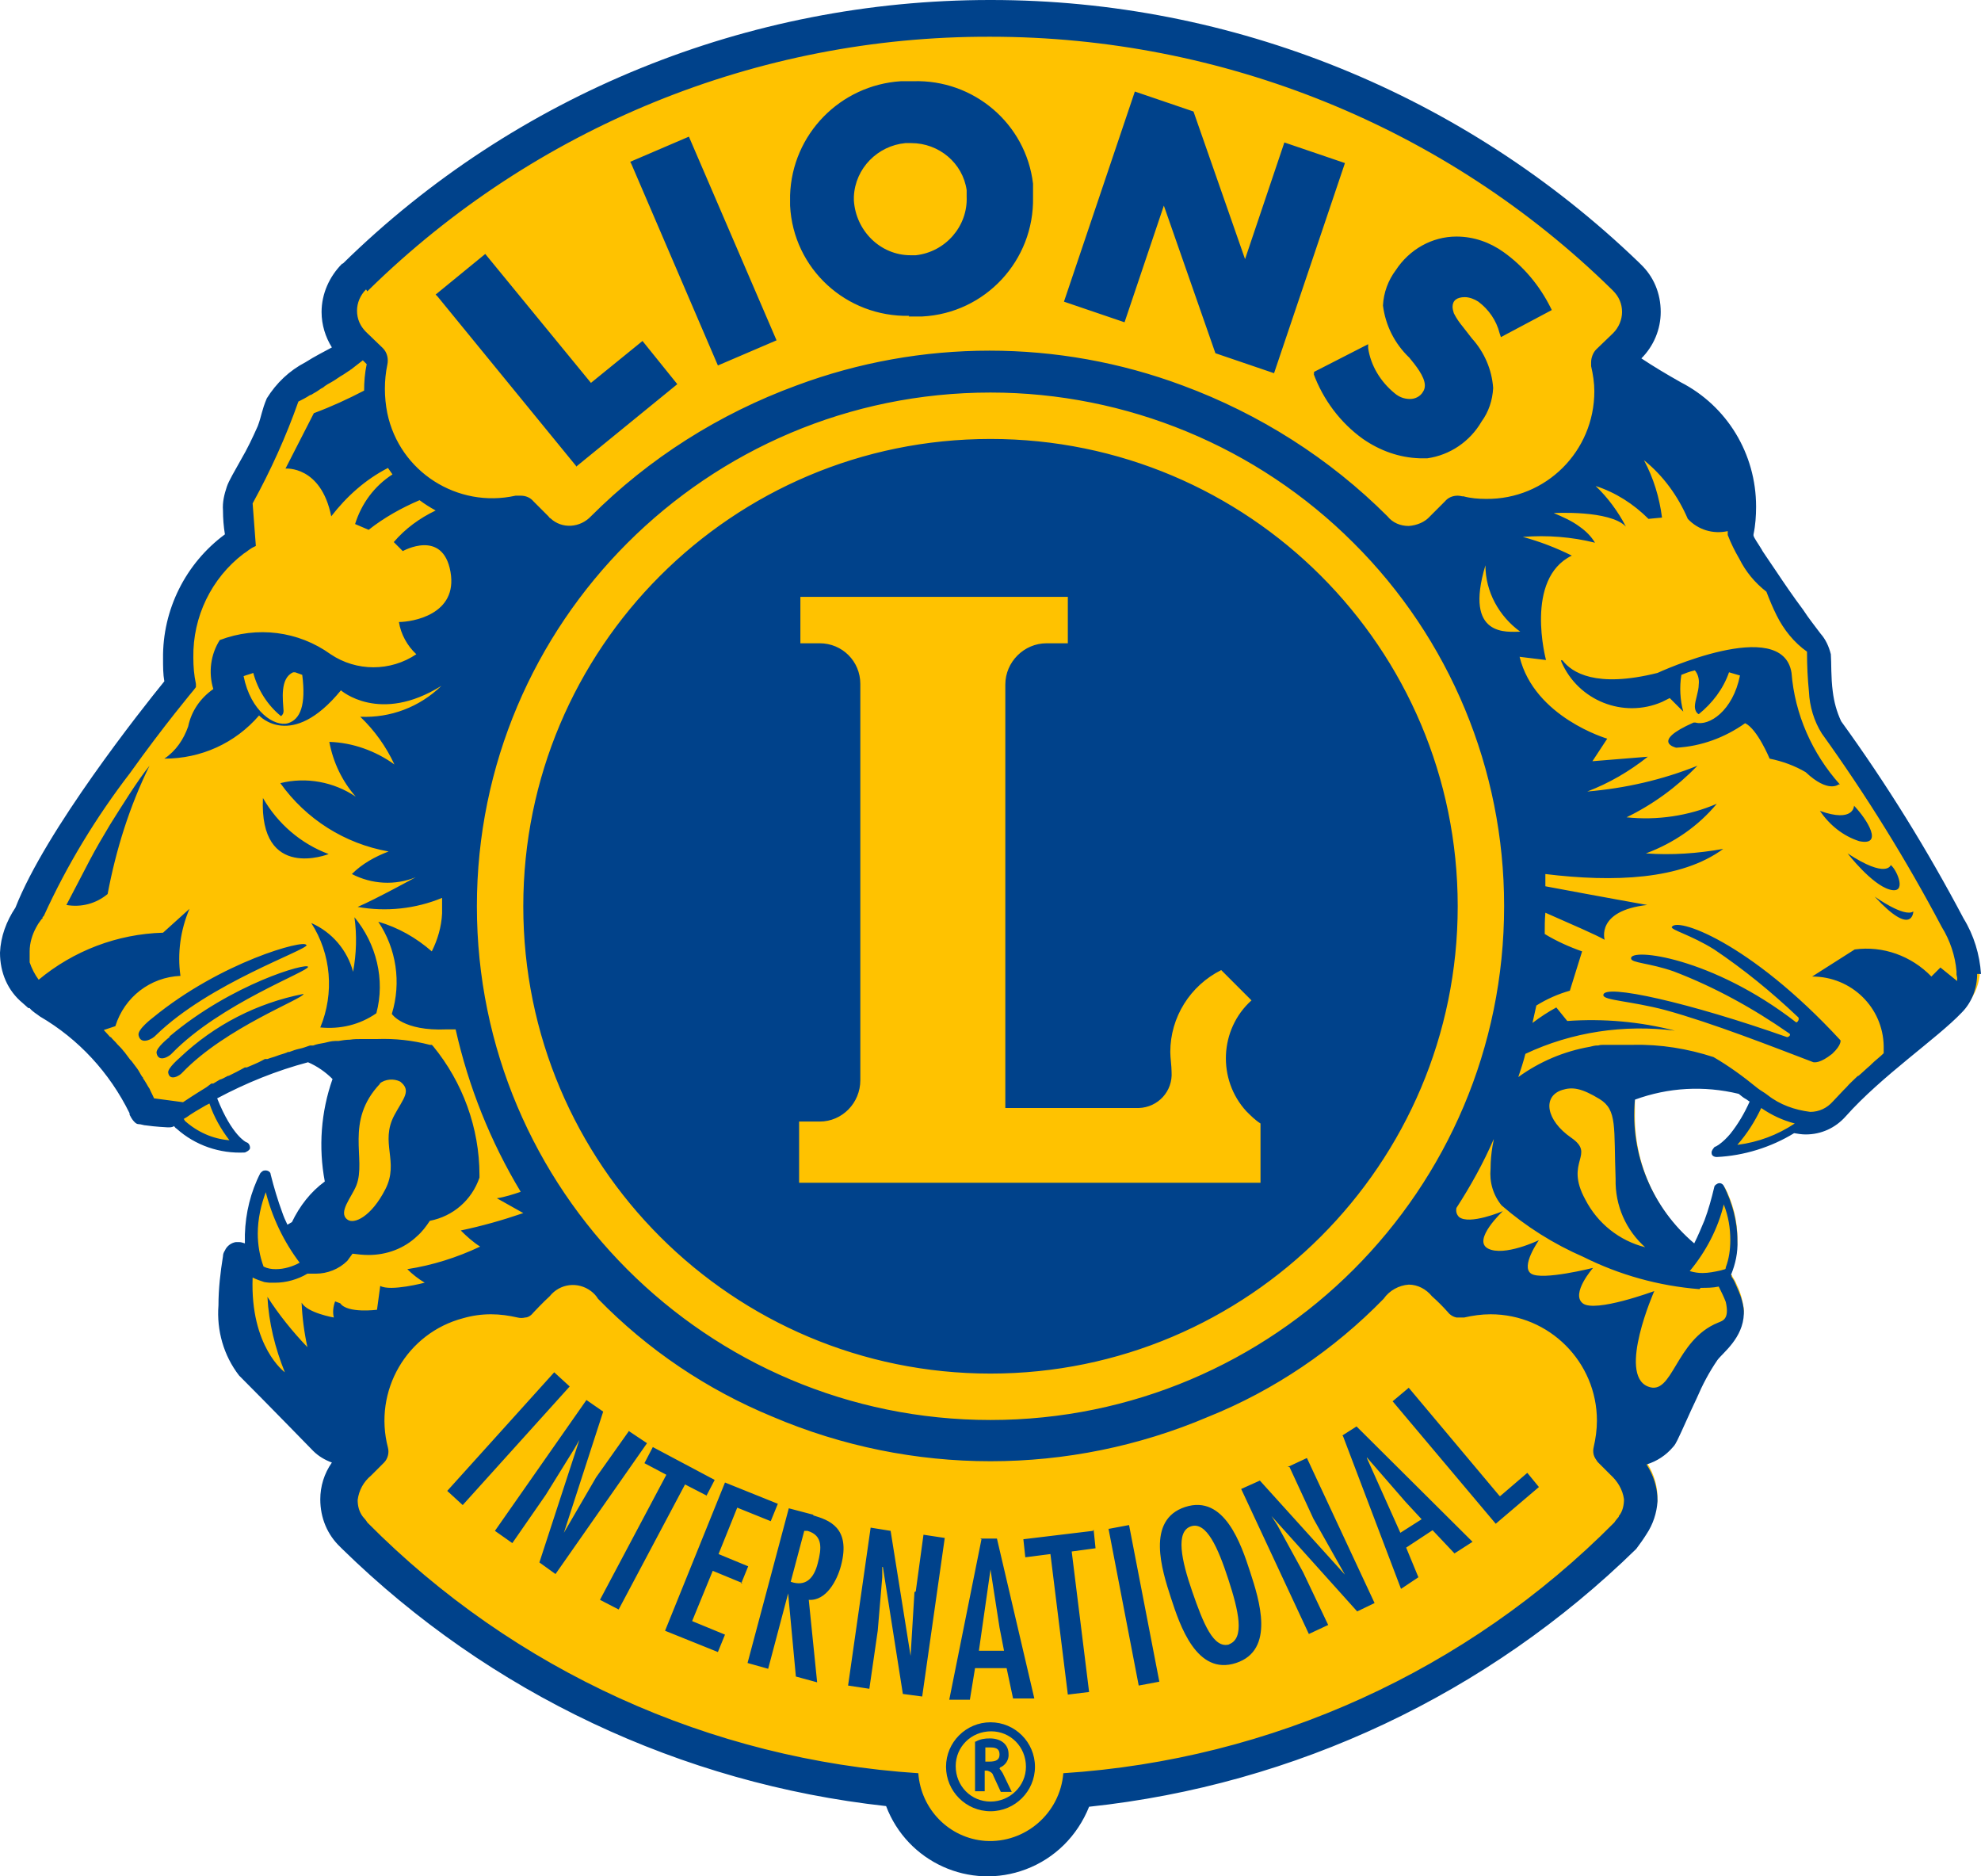
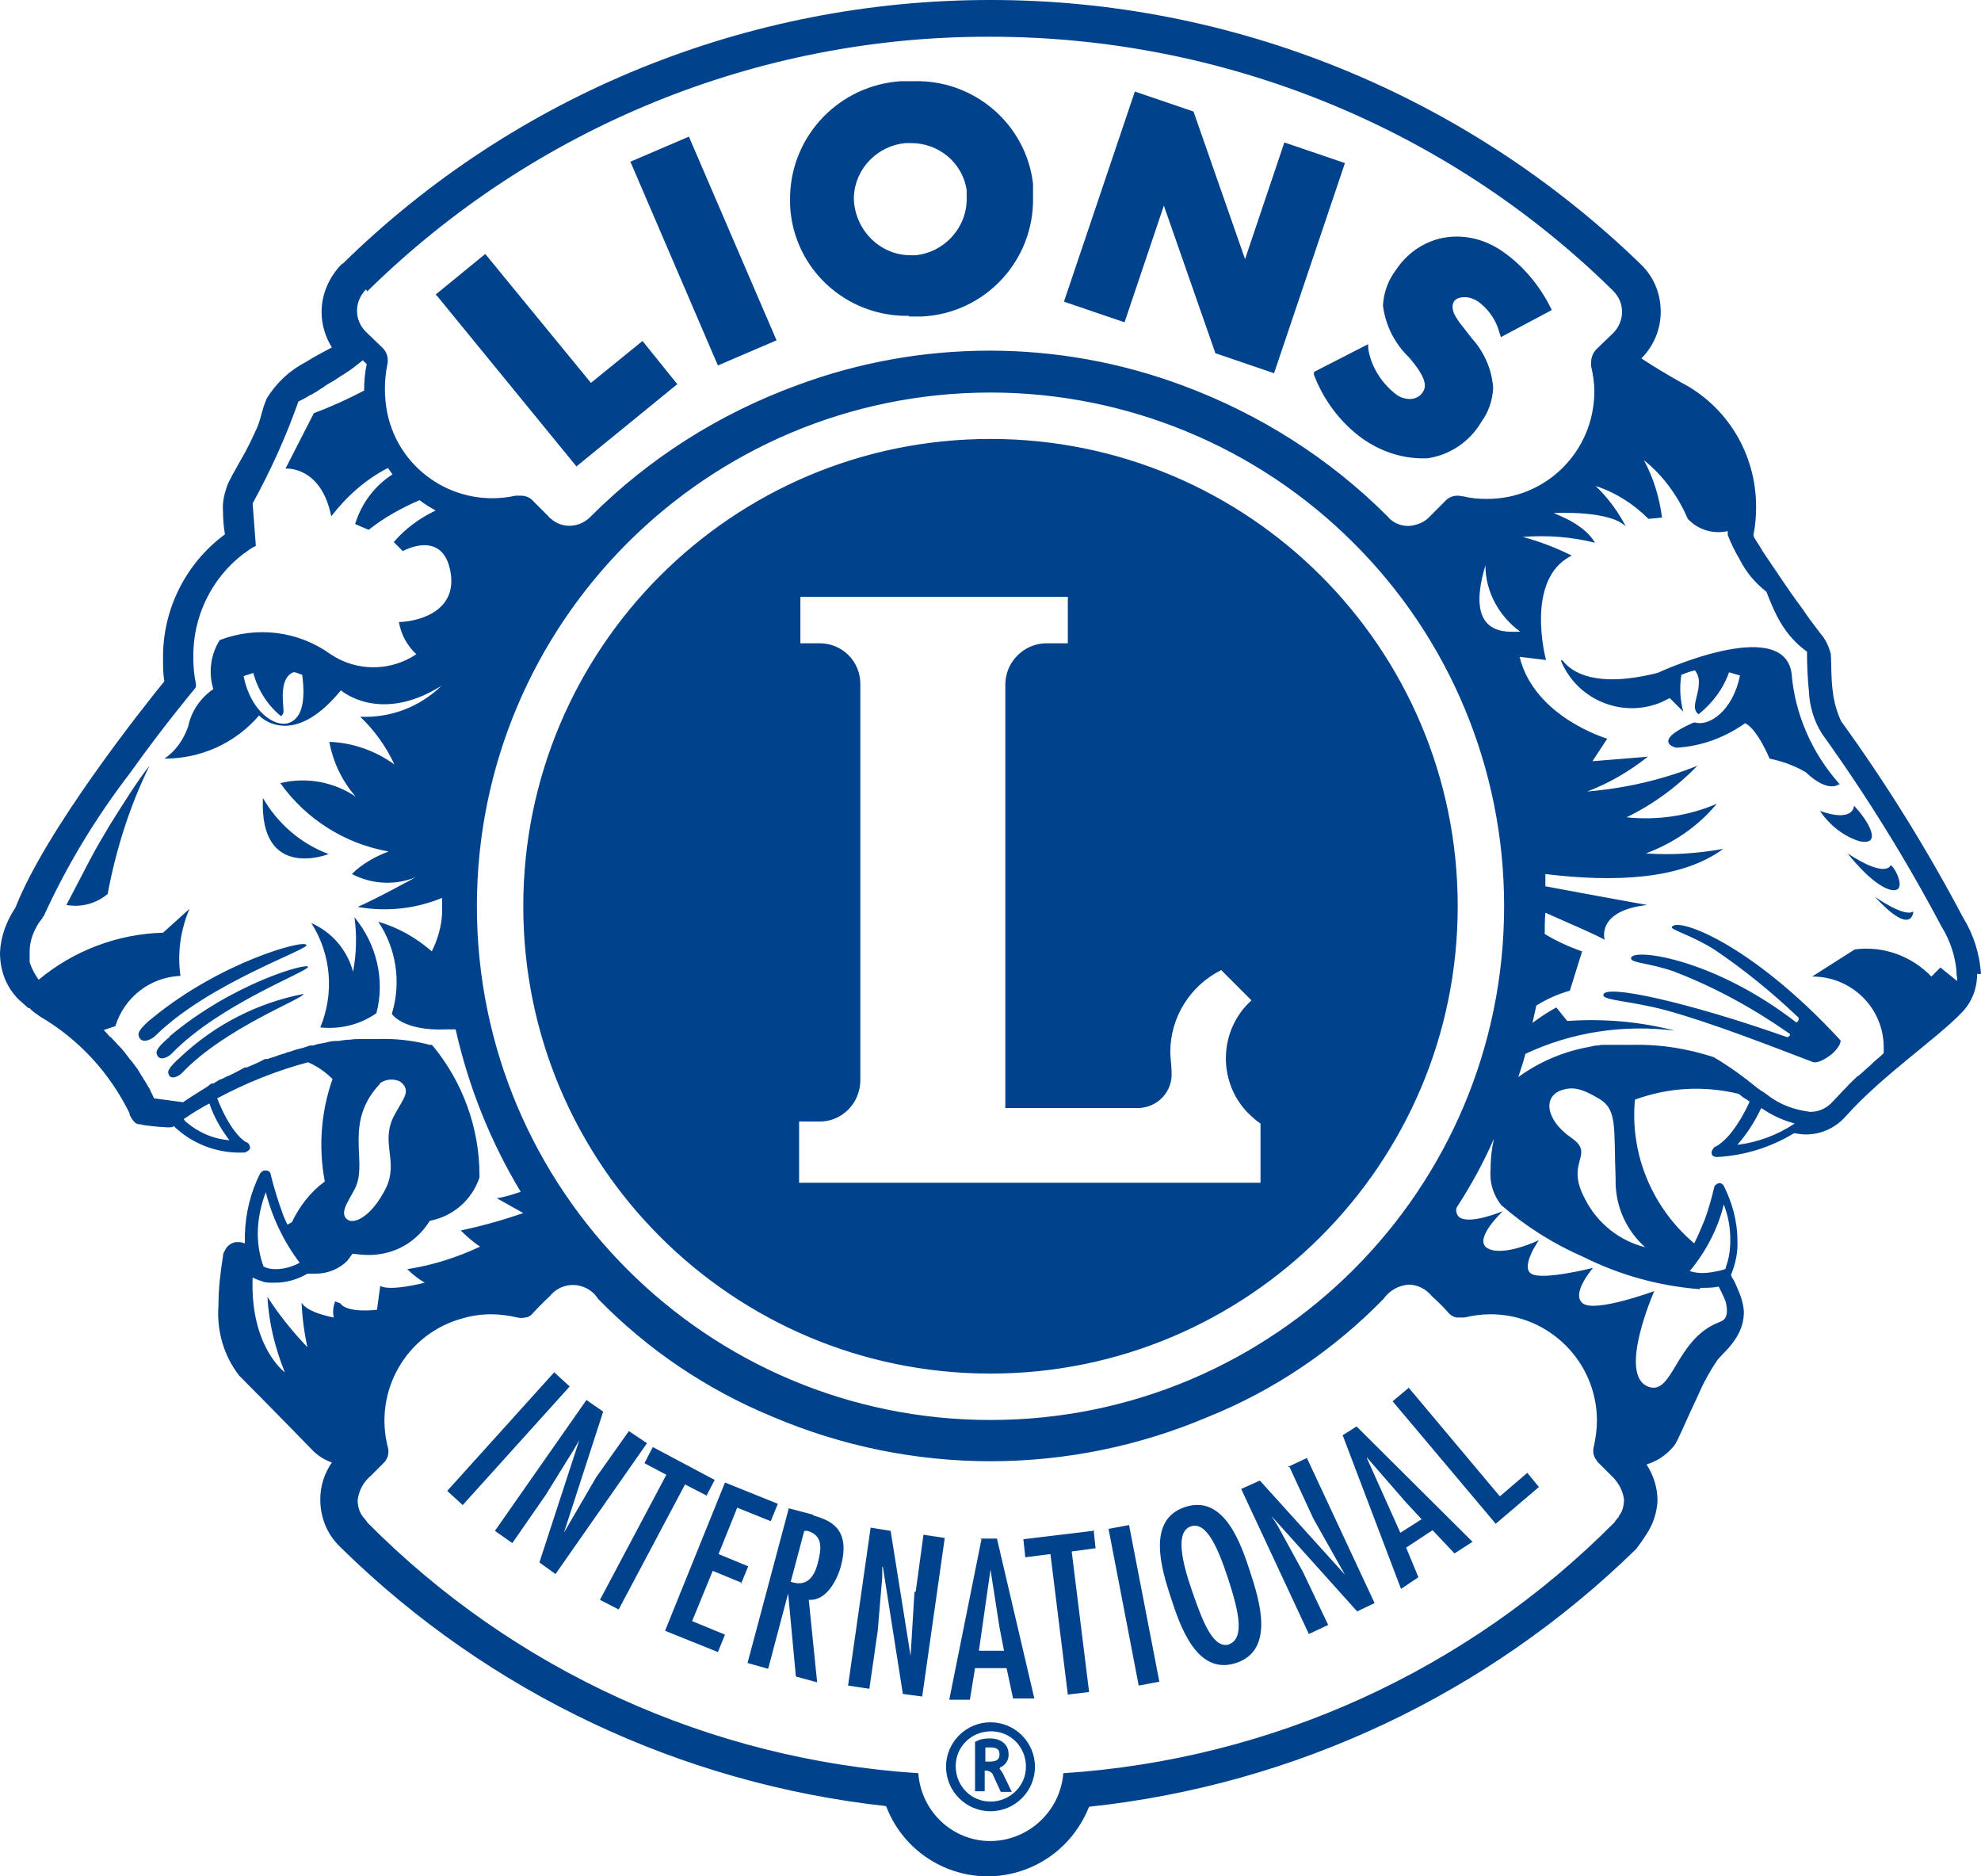
<svg xmlns="http://www.w3.org/2000/svg" id="Ebene_1" data-name="Ebene 1" viewBox="0 0 30.74 29.11">
  <defs>
    <style>
      .cls-1 {
        fill: #00428b;
      }

      .cls-2 {
        fill: #ffc200;
      }
    </style>
  </defs>
  <g id="Groupe_173" data-name="Groupe 173">
-     <path id="Tracé_256" data-name="Tracé 256" class="cls-2" d="M30.66,15.11c-.02-.26-.1-.52-.23-.75l-.03-.07h0l-.03-.07c-.55-1.03-1.17-2.03-1.85-2.98h0s0-.01,0-.01c-.08-.15-.12-.32-.14-.49-.03-.23-.02-.46-.03-.58-.03-.11-.08-.21-.15-.29-.08-.11-.17-.23-.27-.37-.15-.2-.3-.43-.42-.6l-.16-.23s-.05-.07-.07-.11c-.06-.1-.11-.17-.13-.22,0,0,0-.01-.01-.02v-.02s0-.02,0-.02c.03-.14.04-.28.04-.41v-.03c0-.77-.44-1.48-1.13-1.83-.23-.13-.43-.25-.61-.37l-.08-.05.07-.07c.18-.17.27-.41.27-.66h0c0-.27-.1-.51-.29-.69l-.03-.03C22.68,1.53,19.1.07,15.38.08h-.01c-3.73,0-7.32,1.46-9.99,4.07h0c-.19.19-.3.43-.3.69v.02c0,.17.05.34.15.49l.05.07-.07.04c-.11.06-.26.14-.41.23-.23.12-.42.3-.56.52-.08.18-.07.26-.14.43-.08.18-.16.36-.26.53-.1.18-.19.33-.22.41-.04.11-.06.22-.05.33,0,.12,0,.24.03.35v.05s-.03.03-.03.03c-.59.44-.94,1.13-.93,1.87,0,.12,0,.23.02.34v.03s-.02.03-.02.03c-.34.43-1.84,2.32-2.3,3.48-.03.07-.08.13-.14.24-.07.13-.1.28-.1.43v.03c0,.27.12.52.33.69l.09.08h.02s.02.03.04.04.06.04.12.08c.61.36,1.11.9,1.42,1.53h0s0,.02.01.03c.01.03.03.06.05.08.03.02.01,0,.04.02.03,0,.07.01.1.02.12.01.28.03.32.03h.02s.03,0,.05-.01l.05-.02.03.04s.02.03.03.04c.28.24.64.37,1,.35h0s0,0,0,0h0s-.09-.05-.09-.05c-.2-.19-.34-.42-.42-.68l-.03-.06.06-.03c.45-.25.93-.44,1.43-.56h.03s.02,0,.02,0c.15.06.29.16.4.27l.03.03-.02.04c-.03.09-.06.19-.08.28-.06.23-.08.47-.08.71,0,.18.02.37.06.55v.05s-.03.03-.03.03c0,0-.02.01-.05.04s-.08.07-.13.12c-.12.12-.22.27-.29.43v.03s-.03.01-.03.01c-.02.01-.05.03-.07.04l-.07.04-.03-.08c-.03-.07-.06-.13-.08-.2-.07-.18-.13-.37-.17-.57h0v-.03s0,0-.01,0h0c-.15.29-.22.6-.23.92h0s0,.09,0,.13v.12s-.1-.05-.1-.05c-.02,0-.04-.01-.06-.01h0s-.02,0-.04,0c-.05.01-.09.05-.12.09-.01.02-.02.04-.03.07h0s0,.01,0,.02c0,0,0,.03,0,.05,0,.04-.01.09-.02.16-.02.17-.03.34-.03.51-.03.37.08.74.3,1.04.4.4,1.1,1.12,1.15,1.17h0c.08.07.17.13.26.16l.09.03-.06.08c-.11.16-.16.34-.16.53h0s0,0,0,0h0c0,.26.1.5.29.68l.03.03c2.28,2.22,5.23,3.62,8.4,3.97h.05s.02.05.02.05c.31.83,1.24,1.25,2.07.93.43-.16.77-.5.93-.93l.02-.05h.05c3.18-.35,6.15-1.75,8.44-3.98h0c.06-.07.11-.14.15-.22.09-.14.15-.3.15-.47h0c0-.19-.06-.37-.16-.53l-.06-.09.1-.03c.15-.04.28-.12.37-.24.02-.03.04-.06.06-.09.07-.14.18-.4.3-.65.09-.21.2-.41.33-.6.1-.13.39-.33.4-.67v-.03c-.02-.13-.05-.25-.11-.37-.02-.05-.05-.1-.07-.13,0,0,0-.02-.01-.02l-.02-.03v-.03c.08-.16.11-.33.11-.51h0c0-.28-.07-.55-.2-.8h0s0,.01,0,.01c0,0,0,.02,0,.03,0,.03-.02.07-.03.11-.03.13-.07.25-.12.37-.05.13-.1.25-.17.37l-.04.08-.07-.05c-.63-.51-.98-1.28-.96-2.08,0-.07,0-.14,0-.22v-.05s.05-.02.05-.02c.3-.12.62-.17.94-.17.24,0,.48.03.72.08h.02s.01.01.01.01c.04.03.07.05.11.08.02.01.04.03.06.04l.05.04-.03.06c-.08.19-.19.36-.31.52-.06.07-.12.13-.19.18-.02.01-.04.02-.05.03,0,0,0,0-.01,0h0s0,0,0,0h0s0,0,0,0h0c.41-.02.81-.14,1.16-.35l.03-.02h.03s.06.02.1.02c.02,0,.05,0,.07,0h.01c.22,0,.42-.1.56-.26.57-.63,1.44-1.22,1.8-1.61.12-.13.2-.3.22-.48h0v-.08Z" />
    <path id="Tracé_257" data-name="Tracé 257" class="cls-1" d="M29.34,13.42s-.06.22-.67-.18c0,0,.37.48.65.56s.12-.29.03-.37ZM28.77,12.5s0,.27-.53.08c.15.22.36.39.61.47.38.08.13-.33-.08-.55h0ZM28.55,12.17c-.43-.48-.7-1.09-.75-1.73-.14-.9-2.08,0-2.08,0-.96.24-1.33-.01-1.47-.19,0,0-.04-.03-.02.02.26.6.96.88,1.56.62.04-.02.08-.04.12-.06l.21.21c-.05-.18-.06-.38-.03-.57.05-.02.12-.05.21-.07.05.06.07.14.06.22,0,.11-.06.25-.06.34,0,.05.02.1.06.12.21-.17.38-.39.47-.65.06.02.11.03.17.05-.11.55-.48.79-.69.73h-.03c-.68.3-.27.39-.27.39.39-.02.76-.16,1.07-.38.19.09.38.55.38.55.2.04.39.11.56.21.35.33.51.19.51.19h0ZM4.75,14.66c-.02-.09-1.32.26-2.38,1.13,0,0-.24.18-.22.27.03.16.22.06.27,0,.83-.81,2.35-1.32,2.34-1.4h0ZM20.01,22.76l.37.8.49.87h0s-1.32-1.46-1.32-1.46l-.29.13,1.05,2.25.3-.14-.39-.82-.4-.73-.09-.14h0s1.33,1.48,1.33,1.48l.27-.13-1.05-2.25-.3.14ZM1.71,12.79c-.12.2-.22.37-.32.56h0c-.11.21-.28.54-.36.69.23.04.46-.02.64-.17.13-.69.34-1.36.65-1.99-.18.22-.44.64-.61.91h0ZM2.79,16.41s-.19.16-.18.23c.02.14.18.05.22,0,.67-.7,1.89-1.15,1.88-1.22-.72.14-1.38.48-1.91.98h0ZM11.14,5.67l.91-.39-1.36-3.16-.91.39.02.04,1.34,3.12ZM18.06,3.19l.8,2.29.91.31,1.1-3.26-.94-.32-.61,1.81-.8-2.29-.91-.31-1.1,3.26.94.32.61-1.81ZM14.1,4.91h0c.07,0,.14,0,.21,0,.98-.05,1.74-.87,1.72-1.85,0-.07,0-.14,0-.21-.11-.93-.92-1.62-1.86-1.59-.06,0-.12,0-.19,0-.94.06-1.69.82-1.72,1.77,0,.05,0,.11,0,.16.05.98.87,1.73,1.85,1.71h0ZM14.06,2.22s.05,0,.08,0h0c.43,0,.8.31.86.73h0s0,.07,0,.1c.02.46-.33.86-.79.91-.03,0-.05,0-.08,0-.47,0-.85-.38-.88-.85,0-.02,0-.04,0-.06.02-.44.37-.79.8-.83h0ZM20.38,5.79c.15.41.42.77.77,1.02.26.18.56.29.88.3.04,0,.08,0,.12,0,.35-.05.66-.26.84-.57.11-.15.17-.33.18-.52-.02-.29-.14-.56-.33-.77l-.14-.18c-.05-.06-.1-.13-.14-.21-.01-.03-.02-.07-.02-.1,0-.1.07-.15.19-.15.07,0,.15.03.21.07.16.12.28.29.33.49l.02.06.79-.42-.02-.04c-.17-.34-.42-.64-.73-.86h0c-.21-.15-.46-.24-.73-.24-.38,0-.73.2-.94.52-.12.16-.19.35-.2.55.04.31.18.59.41.81.09.11.24.29.24.43,0,.04-.01.07-.03.1-.04.07-.12.11-.2.11-.09,0-.17-.03-.24-.09-.22-.18-.37-.43-.41-.7v-.06s-.84.43-.84.43v.04ZM8.94,7.24l1.57-1.28-.54-.67-.8.65-1.64-2-.77.63.03.03,2.15,2.63ZM29.09,13.91c.59.64.6.23.6.23-.14.1-.6-.23-.6-.23h0ZM30.74,15.11c-.02-.3-.11-.6-.27-.86h0c-.56-1.06-1.19-2.08-1.9-3.06-.07-.15-.11-.3-.13-.46-.03-.22-.02-.45-.03-.58-.03-.12-.08-.23-.16-.32-.08-.11-.18-.23-.27-.37-.15-.2-.3-.42-.42-.6s-.22-.32-.22-.33c-.06-.1-.12-.18-.13-.22,0,0,0-.01,0-.02.03-.14.04-.29.04-.43h0c0-.82-.45-1.56-1.17-1.93-.23-.13-.43-.25-.61-.37.19-.19.3-.45.3-.72h0c0-.29-.11-.55-.31-.74l-.03-.03C22.72,1.46,19.12,0,15.38,0h-.02c-3.75,0-7.36,1.46-10.04,4.09h-.01c-.2.2-.32.47-.32.75h0c0,.2.06.39.16.55-.11.06-.27.14-.41.23-.25.13-.45.32-.6.56-.08.19-.08.27-.14.43-.08.18-.16.35-.26.52-.1.18-.19.33-.22.42-.04.12-.07.24-.06.37,0,.12.01.25.03.37-.61.45-.97,1.17-.96,1.93,0,.12,0,.24.02.35-.35.43-1.84,2.31-2.31,3.51-.14.21-.23.45-.24.7H0c0,.31.12.59.35.78l.09.08h.02c.05.06.11.09.16.13.6.35,1.08.87,1.39,1.5,0,.01,0,.03.01.04.02.04.04.07.07.1.02.02.04.03.06.03.04,0,.08.02.12.02.13.02.33.03.33.03h.03s.05,0,.07-.02c.01.01.02.03.04.04.29.26.67.39,1.06.37h0s.08-.03.08-.07c0-.04-.02-.08-.06-.09h0s-.22-.1-.45-.68c.45-.24.92-.43,1.41-.56.14.06.27.15.38.26-.18.51-.22,1.06-.12,1.59-.22.16-.39.38-.51.63-.02.01-.05.03-.07.04-.03-.06-.06-.13-.08-.19-.07-.19-.13-.39-.18-.59,0-.04-.05-.07-.1-.06-.02,0-.04.02-.06.04-.15.29-.23.62-.24.95,0,.05,0,.1,0,.14-.03-.01-.06-.02-.09-.02-.02,0-.03,0-.05,0-.07.01-.14.06-.17.13-.02.03-.03.06-.03.09h0c-.04.25-.07.5-.07.76-.03.39.08.78.32,1.09.41.41,1.15,1.17,1.15,1.17h0c.08.08.18.14.29.18-.12.17-.18.37-.18.57h0c0,.29.11.55.31.74l.03.03c2.29,2.24,5.26,3.64,8.44,3.99.33.87,1.3,1.31,2.17.98.45-.17.8-.52.98-.97,3.2-.34,6.19-1.75,8.49-4h0c.06-.08.11-.15.16-.23.1-.15.16-.33.17-.51,0,0,0,0,0-.01,0-.2-.06-.39-.17-.56.16-.05.3-.14.41-.27.03-.03.05-.07.07-.11.07-.14.18-.4.3-.65.09-.21.19-.4.32-.59.08-.11.4-.34.41-.72,0-.01,0-.02,0-.04-.01-.14-.06-.27-.12-.4-.02-.05-.04-.09-.07-.13,0,0,0-.02-.01-.03.07-.17.11-.35.1-.54,0-.29-.08-.58-.21-.84-.02-.04-.07-.06-.11-.03-.02.01-.04.03-.04.05-.04.17-.09.35-.15.51-.05.12-.1.24-.16.36-.65-.55-1-1.38-.92-2.23.52-.19,1.07-.22,1.61-.09.04.03.07.06.11.08.02.01.04.03.06.04-.08.18-.18.35-.3.5-.05.06-.11.12-.18.17-.02.01-.03.02-.05.03h-.01s-.06.06-.05.1c0,.04.04.06.08.06h0c.42-.02.84-.15,1.2-.37.06.01.12.02.18.02h0c.24,0,.46-.1.62-.28.56-.63,1.42-1.21,1.8-1.61.16-.16.24-.38.24-.6h0s0,0,0,0ZM5.7,4.52l.02-.02C8.3,1.97,11.76.56,15.36.57h.01c3.6,0,7.07,1.4,9.64,3.92l.02.02c.09.09.14.2.14.33,0,.12-.05.24-.14.33l-.26.25c-.05.05-.08.13-.08.2,0,.02,0,.04,0,.06h0c.03.13.05.26.05.39,0,.93-.75,1.68-1.68,1.67-.12,0-.24-.01-.35-.04h-.02s-.04-.01-.07-.01c-.08,0-.15.03-.2.09h0l-.23.23c-.08.09-.2.14-.33.15-.13,0-.25-.05-.33-.15-.9-.9-1.99-1.59-3.18-2.03-1.93-.72-4.06-.72-5.99,0-1.2.44-2.29,1.13-3.19,2.03-.17.18-.45.2-.63.03-.01,0-.02-.02-.03-.03l-.23-.23h0c-.05-.06-.12-.09-.2-.09-.02,0-.05,0-.07,0h-.01s0,0,0,0c-.9.2-1.8-.37-1.99-1.28-.05-.25-.05-.51,0-.75h0c.02-.09,0-.19-.07-.26l-.26-.25c-.09-.09-.14-.2-.14-.33,0-.12.05-.24.14-.33h0ZM23.05,8.77c0,.41.21.79.54,1.03-.19,0-.88.1-.54-1.03h0ZM23.34,14.06c0,4.4-3.57,7.97-7.97,7.97-4.4,0-7.97-3.57-7.97-7.97,0-4.4,3.57-7.97,7.97-7.97,2.11,0,4.14.84,5.63,2.33,1.5,1.49,2.34,3.52,2.34,5.63h0ZM3.56,17.69c-.26-.02-.5-.13-.69-.3-.01-.01,0-.01-.02-.03l.05-.03s.08-.06.24-.15c.03-.02.07-.04.11-.06.07.21.18.4.31.57h0ZM4.12,18.48c.1.4.28.78.53,1.11-.11.06-.24.1-.37.1-.07,0-.13-.01-.19-.04-.06-.16-.09-.34-.09-.51,0-.23.05-.45.13-.66h0ZM5.2,20.19c-.03.08-.04.17-.02.25,0,0-.41-.07-.5-.23.01.23.04.46.09.69-.23-.24-.44-.5-.62-.78.02.4.12.8.27,1.17,0,0-.54-.39-.5-1.47h0c.06.03.12.05.18.07h0s.06.01.08.01h.01s.05,0,.08,0c.17,0,.35-.05.5-.14.05,0,.09,0,.13,0,.18,0,.36-.07.49-.2.03-.04.05-.07.08-.11.08.01.16.02.25.02.28,0,.55-.1.75-.29.08-.07.14-.15.2-.24.36-.07.65-.32.77-.67v-.02s0-.02,0-.02c0-.73-.26-1.44-.72-2l-.02-.02h-.03c-.27-.07-.54-.1-.82-.09-.06,0-.13,0-.19,0h-.05c-.06,0-.12,0-.18.01h0c-.06,0-.12.01-.18.02-.02,0-.03,0-.05,0-.06,0-.12.02-.17.03h0c-.06.01-.12.02-.17.04h-.05c-.06.02-.11.04-.16.05h0c-.05.01-.11.03-.16.05-.01,0-.03,0-.04.01-.05.02-.1.03-.15.05h0c-.05.02-.1.03-.15.05h-.04s-.09.05-.14.07h0s-.09.04-.14.06h-.03s-.09.05-.13.07h0s-.08.04-.12.06c0,0-.02,0-.03.01-.04.02-.07.04-.11.05,0,0,0,0,0,0-.03.02-.07.04-.1.06h-.03s-.08.06-.08.06h0c-.18.11-.3.19-.36.23l-.45-.06c-.02-.05-.05-.1-.07-.15l-.02-.03s-.05-.09-.08-.13c0,0,0-.02-.01-.02-.03-.04-.05-.09-.08-.13,0,0,0,0,0,0-.03-.04-.06-.08-.09-.12,0,0-.01-.01-.02-.02-.03-.04-.06-.08-.09-.12,0,0,0,0-.01-.01-.03-.04-.06-.07-.1-.11,0,0,0,0,0,0-.03-.04-.07-.07-.1-.11h-.01s-.07-.08-.1-.11h0l.18-.06c.14-.45.54-.76,1.01-.78-.05-.35,0-.71.14-1.04l-.41.37c-.71.02-1.39.28-1.93.73h0c-.06-.08-.11-.18-.14-.27,0,0,0-.01,0-.02,0-.01,0-.02,0-.03v-.03s0-.02,0-.03c0-.02,0-.04,0-.06,0-.13.04-.26.1-.37.02-.04.04-.07.07-.11.02-.03.03-.03.03-.03v-.02s.02-.02.02-.02c.36-.79.81-1.53,1.34-2.22.52-.73.99-1.29.99-1.29l.03-.04v-.05c-.03-.14-.04-.27-.04-.41-.01-.63.28-1.23.78-1.61.05-.03.08-.06.1-.07l.03-.02.06-.03-.05-.66c.28-.51.52-1.04.71-1.58.06-.03.12-.06.18-.1.02,0,.04-.02.06-.03.04-.02.08-.05.11-.07.02-.01.04-.02.06-.04.03-.02.06-.04.1-.06.02-.01.03-.02.05-.03.03-.02.06-.04.09-.06l.05-.03s.06-.04.09-.06c.01,0,.02-.02.03-.02l.18-.14.06.06c-.03.14-.04.28-.04.41h0c-.25.13-.51.25-.78.35l-.44.86s.55-.05.71.74c.24-.31.53-.57.88-.75.02.03.05.07.07.1-.28.18-.48.45-.58.77l.21.09c.24-.19.51-.34.79-.46.08.06.16.11.25.16-.25.12-.47.28-.65.49l.14.14s.62-.35.74.32-.6.78-.8.78c.03.19.13.37.27.5-.4.27-.93.27-1.33,0-.5-.36-1.14-.44-1.72-.22-.14.22-.18.5-.1.76-.2.14-.34.34-.39.58-.07.2-.19.38-.37.5.57,0,1.1-.24,1.47-.67,0,0,.5.55,1.27-.39,0,0,.6.53,1.56-.07-.34.33-.79.5-1.26.48.22.21.4.46.53.74-.29-.21-.65-.34-1.01-.35.06.32.2.61.41.85-.34-.23-.77-.31-1.17-.21.4.56,1,.94,1.68,1.06-.21.08-.41.19-.57.35.31.16.67.18.99.05,0,0-.62.34-.9.46.44.08.9.03,1.31-.14v.24c-.01.21-.07.41-.16.59-.24-.21-.52-.37-.83-.46.28.42.36.94.21,1.43,0,0,.17.27.85.24h.14c.2.89.54,1.74,1.01,2.52-.12.04-.24.08-.37.1l.41.23c-.32.11-.64.2-.97.27.09.09.19.18.3.25-.36.17-.74.29-1.13.35.08.08.17.15.27.21,0,0-.53.14-.69.05l-.05.37s-.46.06-.57-.1h0ZM5.89,16.81c.09-.07.22-.08.32-.03.18.14.05.26-.09.52-.23.43.08.72-.14,1.15s-.49.55-.59.47c-.15-.11.07-.35.14-.53.16-.41-.19-.99.37-1.58h0ZM4.55,10.43s.01,0,.03,0c.05.02.09.03.11.04.06.47-.03.69-.22.75-.21.06-.58-.18-.69-.73.05-.02.1-.03.15-.05.07.26.22.5.43.67.03-.02.04-.05.04-.08-.01-.17-.06-.51.15-.6h0ZM25.12,23.53s-.06.07-.07.09c-2.28,2.3-5.32,3.68-8.55,3.89-.05.62-.59,1.09-1.21,1.05-.56-.04-1-.49-1.04-1.05-3.23-.21-6.27-1.59-8.55-3.89-.01-.02-.05-.07-.07-.09-.06-.08-.08-.17-.08-.26.02-.15.09-.28.21-.38.09-.09.2-.2.2-.2.03-.03.05-.07.06-.11.01-.04.01-.08,0-.12-.23-.88.29-1.78,1.17-2.01.14-.04.28-.06.43-.06.14,0,.28.02.41.05.04.01.08.01.12,0,.05,0,.1-.04.13-.08.02-.02.14-.15.25-.25.16-.2.44-.23.64-.08.04.03.08.07.11.12.77.79,1.69,1.41,2.71,1.83,2.16.92,4.6.92,6.76,0,1.02-.41,1.95-1.04,2.72-1.83.09-.13.24-.21.39-.22.14,0,.27.07.36.18.09.08.17.16.25.25.03.04.08.07.13.08.04,0,.08,0,.12,0,.13-.03.27-.05.41-.05.91,0,1.65.74,1.65,1.65,0,0,0,0,0,0,0,.14-.02.28-.05.41-.01.04-.01.08,0,.12.01.04.04.08.06.11,0,0,.12.12.2.2.11.1.19.23.21.38,0,.09-.02.19-.08.26h0ZM26.75,18.69c.07.18.1.36.1.55,0,.14-.02.29-.07.42,0,.01,0,.02-.01.03l-.07.02c-.09.02-.19.04-.28.04-.07,0-.13-.01-.2-.03.25-.3.44-.66.53-1.04h0ZM26.39,19.98c.09,0,.19,0,.28-.02.04.08.08.16.11.24.06.27-.05.29-.12.32-.67.27-.7,1.15-1.09.99-.47-.19.1-1.48.1-1.48,0,0-.92.34-1.11.19s.16-.55.16-.55c0,0-.79.2-.96.09s.12-.52.12-.52c0,0-.54.26-.79.13s.23-.58.23-.58c0,0-.52.22-.68.09-.04-.04-.05-.09-.04-.14.22-.34.42-.7.58-1.07h0s-.01.07-.02.11h0c-.02.12-.03.23-.03.35-.02.21.04.41.17.57.38.33.81.6,1.27.8.56.28,1.17.45,1.8.5h0ZM25.53,19.35c-.4-.1-.74-.37-.93-.74-.33-.6.17-.69-.22-.96s-.45-.64-.14-.74c.16-.05.3-.03.58.14s.22.44.25,1.24c-.01.41.16.8.47,1.07h0ZM26.96,17.76c.15-.17.27-.36.37-.57.16.11.33.19.52.24-.27.18-.57.29-.88.33h0ZM30.37,15.17h0s0,.03,0,.05l-.26-.21-.14.14c-.31-.32-.75-.48-1.19-.42l-.66.42c.61,0,1.1.48,1.11,1.08,0,.04,0,.07,0,.11h0c-.06.06-.13.11-.19.17,0,0-.01.01-.02.02-.06.05-.12.11-.18.16,0,0-.01,0-.02.01-.06.06-.12.11-.17.17-.01.01-.03.03-.04.04-.06.06-.11.12-.17.18-.09.1-.21.16-.35.16-.24-.03-.47-.11-.66-.26-.05-.04-.11-.07-.16-.11-.22-.18-.44-.34-.68-.48-.4-.13-.82-.2-1.25-.19h-.22s-.07,0-.07,0c-.01,0-.03,0-.04,0-.03,0-.06,0-.09,0,0,0-.02,0-.03,0-.03,0-.06,0-.09.01,0,0-.01,0-.02,0-.03,0-.07.01-.11.02h0c-.4.07-.78.23-1.11.47.04-.12.08-.24.11-.36.72-.34,1.53-.46,2.32-.36-.54-.14-1.11-.19-1.67-.15l-.17-.21c-.13.07-.25.15-.37.24.02-.09.04-.18.06-.27.16-.1.34-.18.52-.23l.19-.61c-.2-.07-.4-.16-.58-.27,0-.11,0-.22.01-.33.43.19.78.34.92.42,0,0-.14-.45.66-.54,0,0-.73-.13-1.58-.29,0-.06,0-.13,0-.19,1.06.13,2.11.09,2.76-.39-.39.07-.8.1-1.2.07.43-.16.81-.42,1.1-.77-.44.19-.93.26-1.4.21.41-.2.78-.47,1.1-.8-.55.22-1.12.35-1.71.4.34-.13.65-.31.94-.54l-.86.07.23-.35s-1.13-.33-1.36-1.27l.41.05s-.34-1.26.4-1.62c-.24-.12-.5-.22-.76-.29.38-.03.76,0,1.12.09-.06-.1-.14-.18-.24-.25-.12-.09-.26-.15-.4-.21,0,0,.87-.05,1.12.21-.12-.23-.28-.45-.47-.63.31.1.59.28.82.51l.21-.02c-.04-.31-.13-.61-.28-.89.3.24.53.56.68.91.16.17.39.24.62.19v.03s0,.03,0,.03c.05.13.11.25.18.37.1.2.24.37.42.51.05.13.1.25.16.37.11.22.27.42.47.56h0c0,.22.01.42.03.62.01.23.08.46.2.65.69.96,1.31,1.96,1.86,3,.13.21.21.45.23.69,0,.02,0,.04,0,.05h0ZM15.37,6.81c-4.01,0-7.25,3.25-7.25,7.25,0,4.01,3.25,7.25,7.25,7.25s7.25-3.25,7.25-7.25h0c0-4.01-3.25-7.25-7.25-7.25h0ZM19.56,18.35h-7.16v-.95h.32c.35,0,.63-.29.63-.64h0s0-6.15,0-6.15c0-.35-.28-.63-.63-.63h-.3v-.72h4.15v.72h-.33c-.35,0-.64.29-.64.64v6.57s2.07,0,2.07,0c.3-.01.53-.26.51-.56,0,0,0,0,0,0,0-.09-.02-.22-.02-.31,0-.54.31-1.03.79-1.27l.47.47c-.5.45-.53,1.23-.08,1.72.07.07.14.14.22.19v.91ZM2.63,16.09s-.22.17-.2.25c.03.15.2.05.24,0,.75-.77,2.12-1.27,2.11-1.34s-1.18.26-2.15,1.08h0ZM23.27,23.21l-1.41-1.68-.25.21,1.6,1.9.67-.57-.18-.22-.42.36ZM15.23,23.88l-.5,2.49h.32s.08-.49.08-.49h.49s.1.47.1.47h.33s-.58-2.48-.58-2.48h-.26ZM15.58,25.61h-.39s.18-1.26.18-1.26h0l.14.9.07.36ZM16.96,23.75l-1.08.13.03.28.39-.05.27,2.18.33-.04-.27-2.18.37-.05-.03-.29ZM15.37,26.72c-.38,0-.69.31-.69.69,0,.38.31.69.69.69s.69-.31.69-.69c0-.38-.31-.69-.69-.69h0ZM15.37,27.95c-.3,0-.54-.24-.54-.55,0-.3.24-.54.55-.54.3,0,.54.24.54.55,0,.3-.25.54-.55.54h0ZM18.39,23.38c-.61.2-.36.98-.22,1.41s.4,1.21,1.01,1.01.36-.98.22-1.41-.4-1.21-1.01-1.01h0ZM19.08,25.51c-.25.08-.41-.33-.58-.82s-.26-.93-.02-1.01.42.33.58.82.26.92.01,1.01h0ZM4.08,12.38c-.06,1.3,1.02.87,1.02.87-.43-.16-.79-.47-1.02-.87h0ZM20.84,22.28l.9,2.37.27-.18-.19-.46.41-.27.34.36.28-.18-1.8-1.79-.22.14ZM21.21,22.61l.6.69.25.27-.33.21-.52-1.16h0ZM17.2,23.71l.47,2.44.32-.06-.47-2.43-.32.06ZM15.52,27.42c.08-.03.14-.12.13-.21,0-.14-.11-.24-.29-.24-.08,0-.15.01-.22.05h-.01v.77h.15v-.32h.04s.08.02.09.07l.12.26h.17l-.14-.29s-.03-.05-.05-.07h0ZM15.35,27.33h-.06v-.22s.05,0,.08,0c.11,0,.14.04.14.11,0,.08-.05.11-.16.11h0ZM25.94,14.38c-.01.05.29.12.66.35.46.31.89.66,1.29,1.04.05.03,0,.1-.02.09-1.3-1.01-2.58-1.16-2.56-.99,0,.07.29.07.66.2.63.24,1.23.57,1.79.96.04.02,0,.06-.03.06-1.5-.53-2.86-.84-2.85-.65,0,.08.43.09.96.23.73.2,1.67.57,2.3.81.02,0,.1.02.29-.13.15-.14.13-.21.13-.21-1.42-1.54-2.58-1.93-2.62-1.75ZM8.6,21.29l-1.66,1.84.24.22,1.66-1.84-.24-.22ZM9.76,22.2l-.51.72-.5.86h0l.61-1.88-.26-.18-1.42,2.03.27.19.52-.75.44-.71.08-.14h0l-.62,1.9.25.18,1.42-2.03-.27-.18ZM5.48,15.08c-.09-.34-.33-.62-.65-.76.31.48.36,1.09.14,1.62.31.03.61-.04.87-.22.14-.52,0-1.08-.34-1.49.04.28.03.57-.02.84h0ZM14.19,24.7l-.06.99h0s-.31-1.94-.31-1.94l-.31-.05-.35,2.45.33.05.13-.9.07-.83v-.16s.01,0,.01,0l.31,1.97.3.04.35-2.46-.33-.05-.12.88ZM12.62,23.5l-.38-.1-.64,2.4.32.09.31-1.17h0l.12,1.29.33.09-.13-1.28c.27.02.44-.3.5-.53.16-.6-.2-.71-.43-.78h0ZM12.69,24.25c-.06.24-.19.37-.42.29l.21-.79h.05c.24.07.22.27.16.5h0ZM11.5,24.57l.11-.27-.46-.19.29-.72.52.21.11-.27-.82-.33-.93,2.3.82.33.11-.27-.51-.21.32-.78.46.19ZM10.96,23.21l.13-.25-.96-.51-.13.25.34.18-1.03,1.94.29.15,1.03-1.94.33.17Z" />
  </g>
</svg>